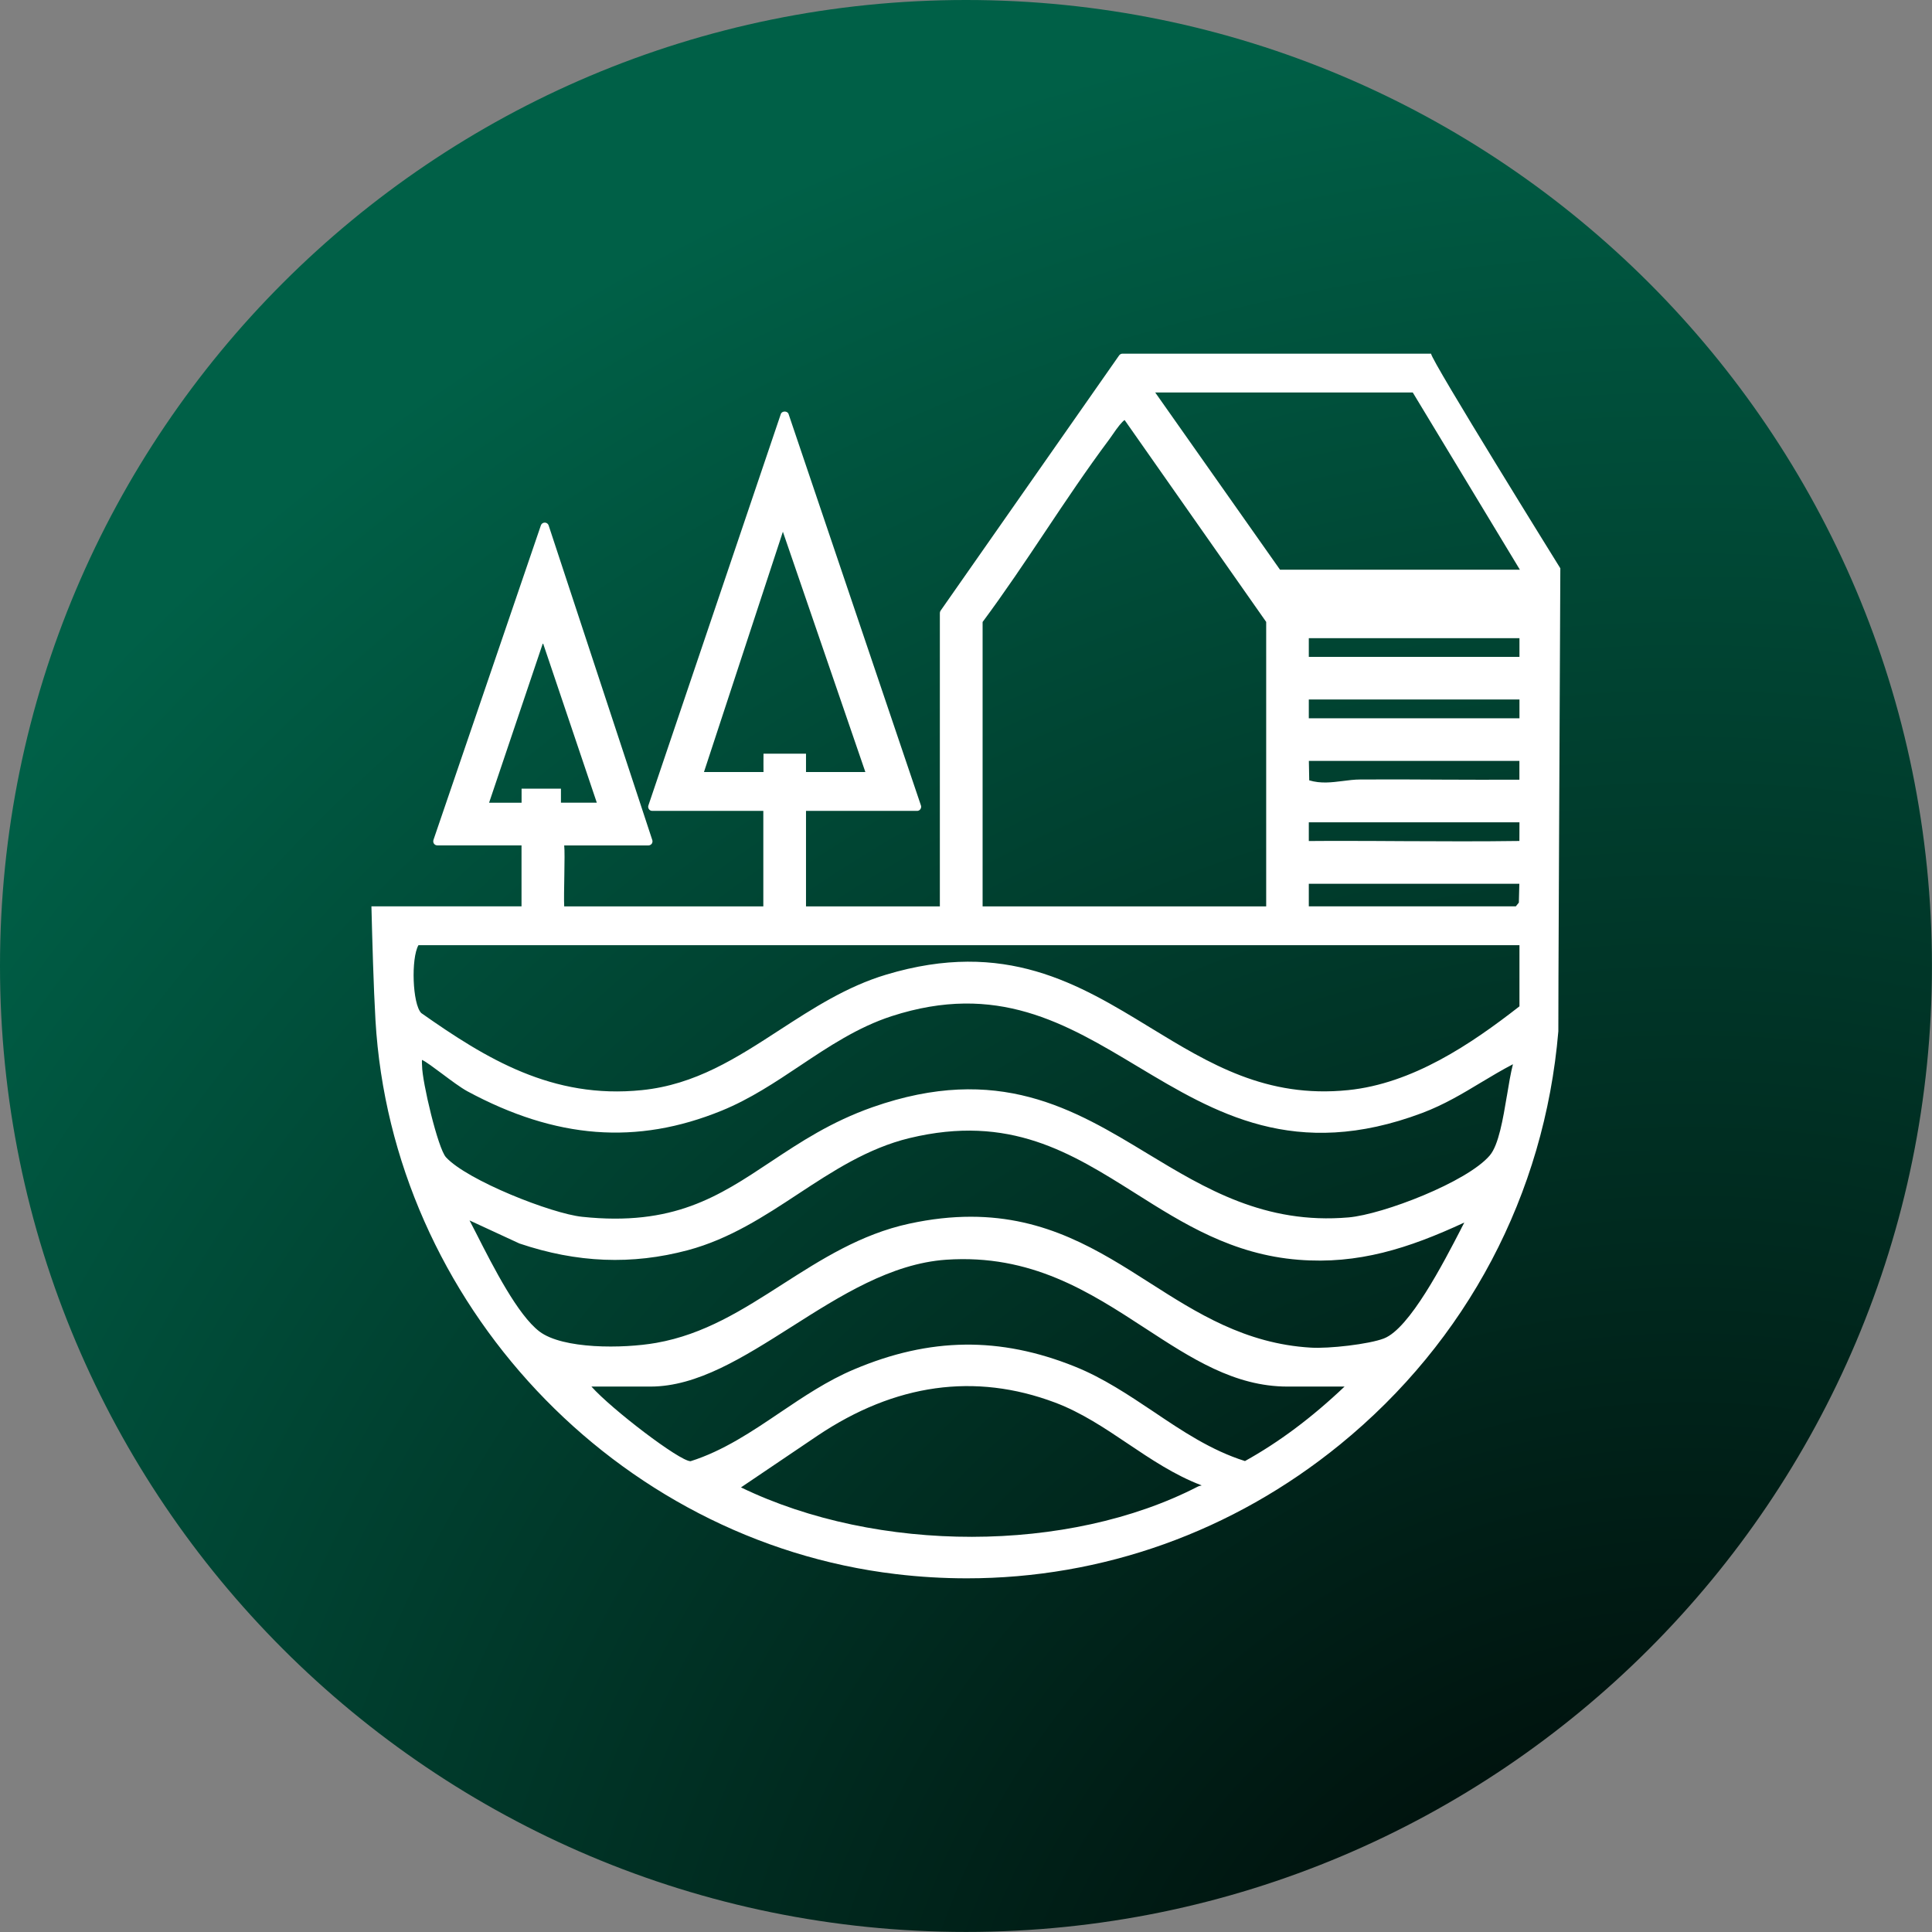
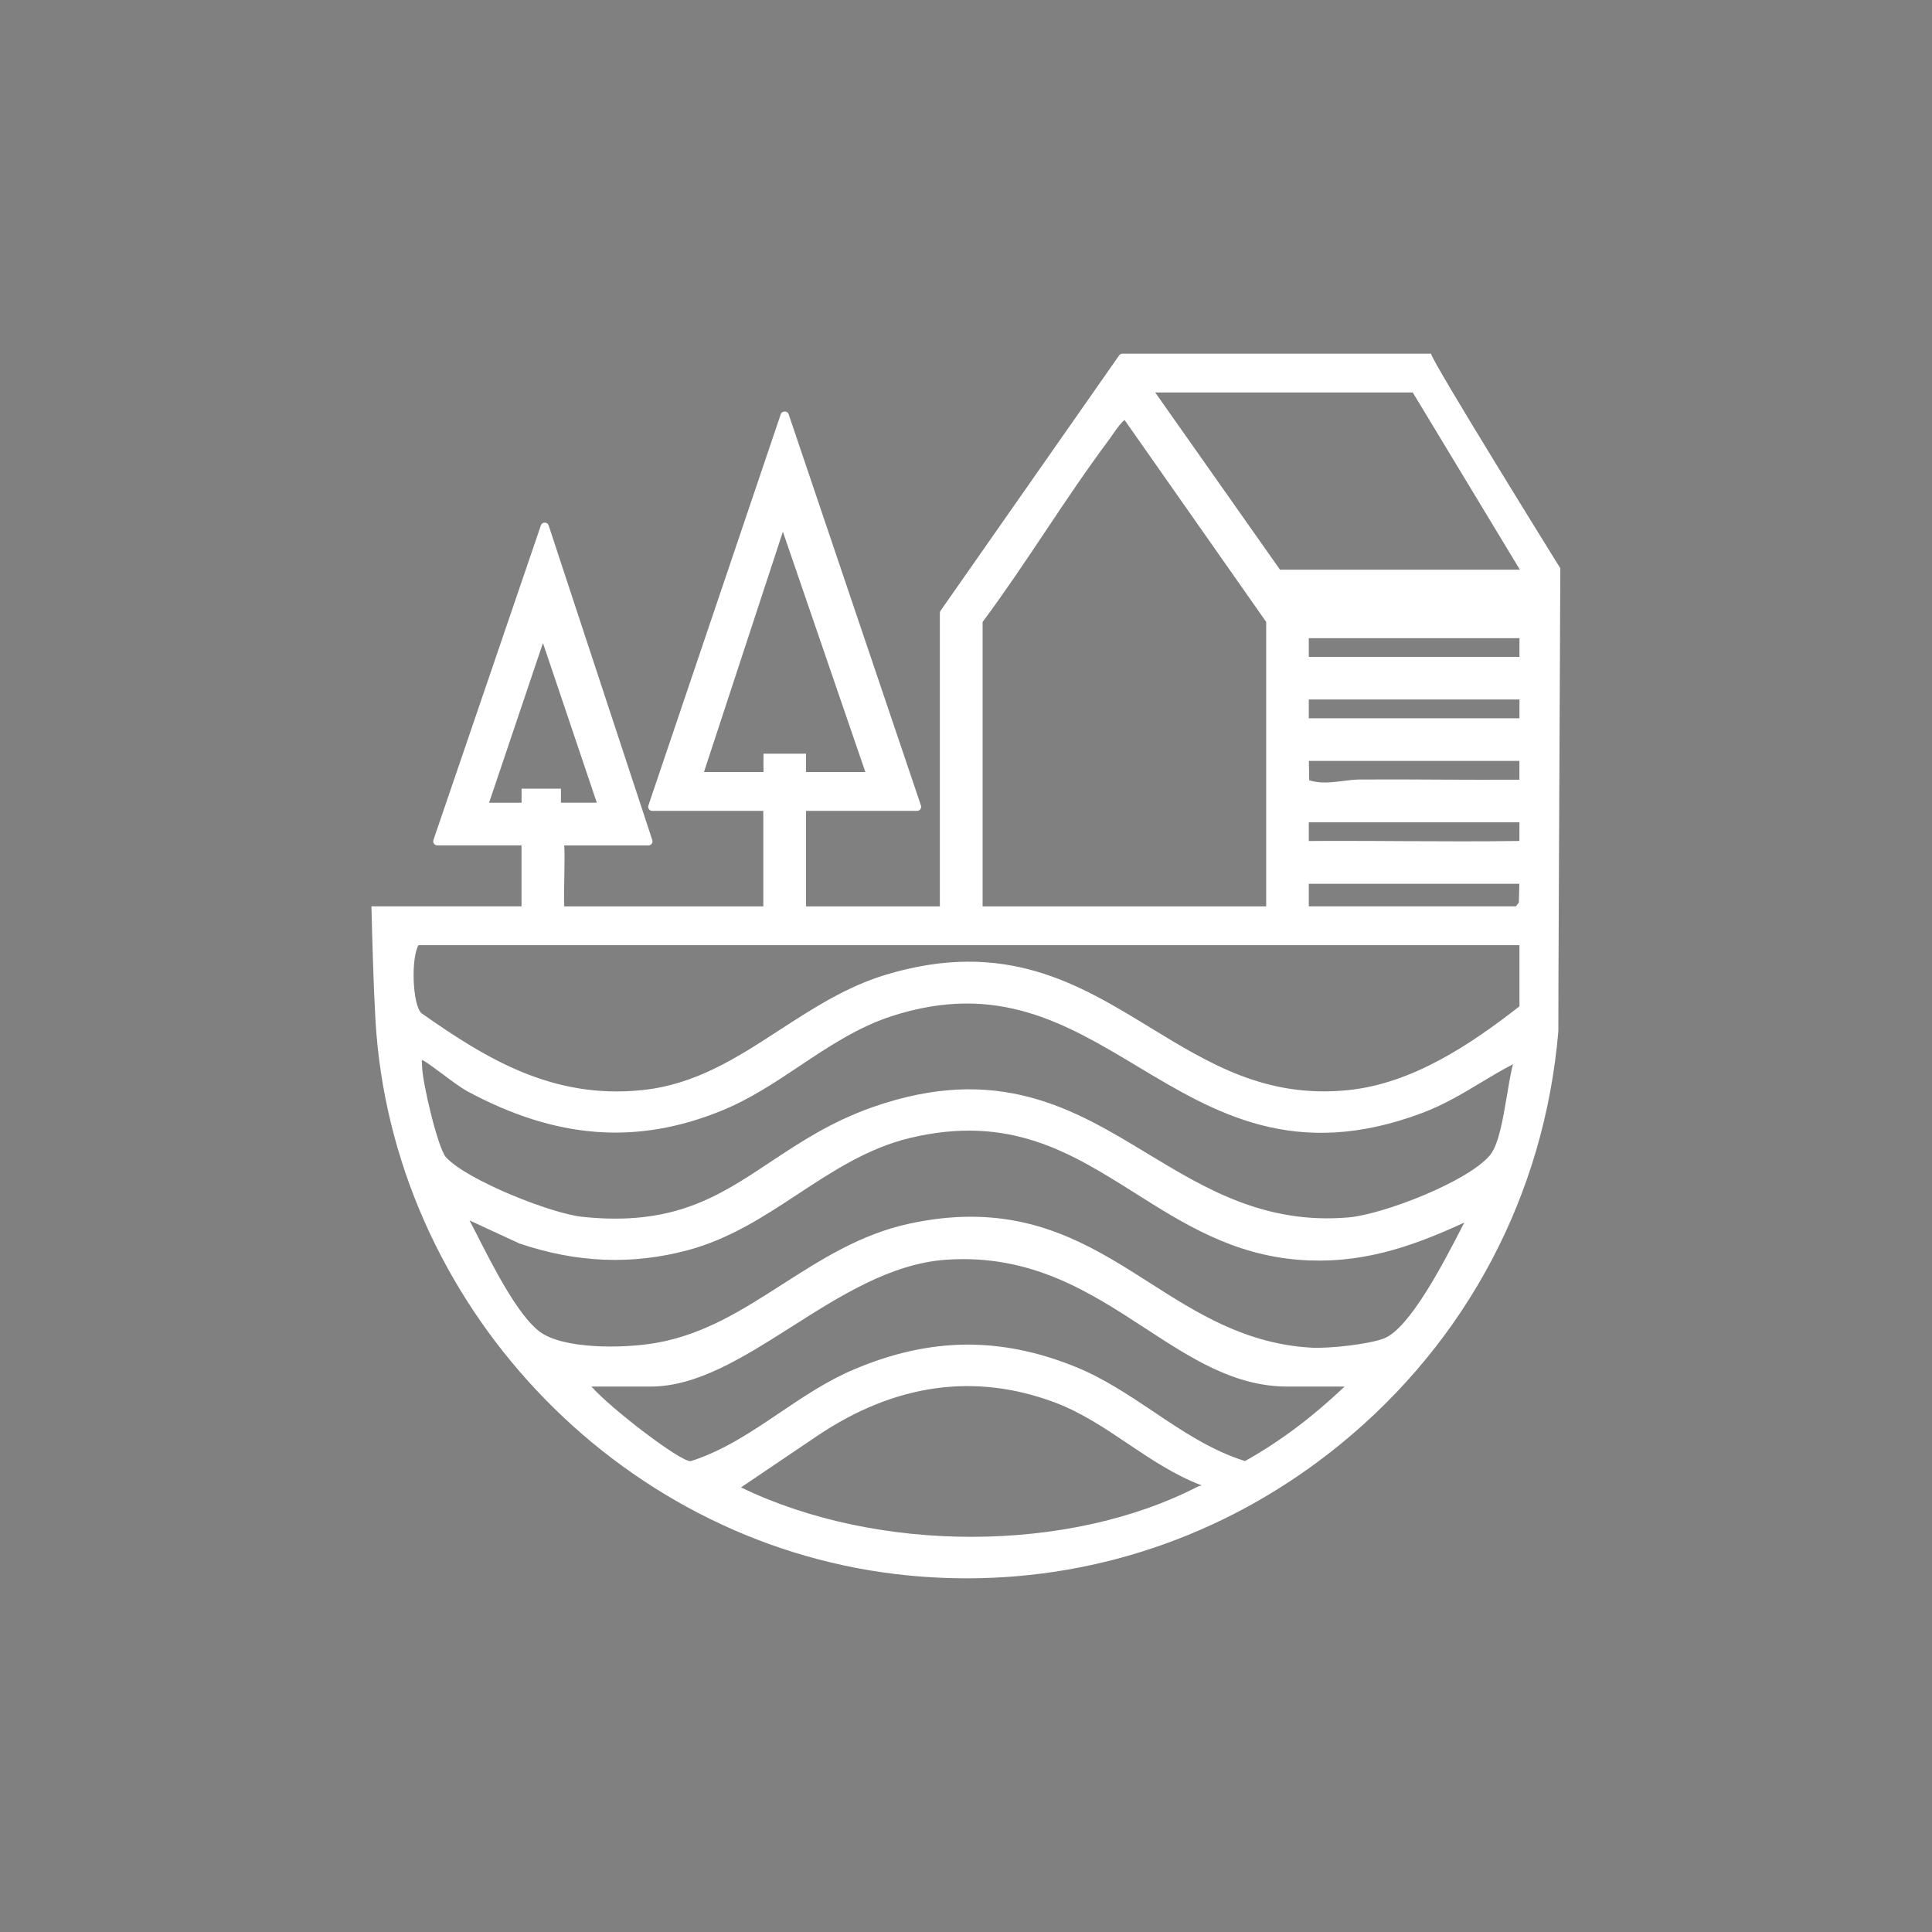
<svg xmlns="http://www.w3.org/2000/svg" width="32" height="32" viewBox="0 0 32 32" fill="none">
  <rect x="0" y="0" width="32" height="32" fill="#808080" stroke="none" />
  <g clip-path="url(#clip0_83_177)">
-     <path d="M16 31.999C24.836 31.999 31.999 24.836 31.999 16C31.999 7.163 24.836 0 16 0C7.163 0 0 7.163 0 16C0 24.836 7.163 31.999 16 31.999Z" fill="url(#paint0_radial_83_177)" />
    <path d="M25.846 9.416C25.846 9.416 23.703 5.967 23.703 5.858H18.591C18.569 5.858 18.549 5.869 18.536 5.887L15.579 10.115C15.572 10.126 15.567 10.139 15.567 10.153V15.013H13.35V13.431H15.19C15.211 13.431 15.232 13.421 15.244 13.403C15.257 13.385 15.261 13.363 15.254 13.342L13.061 6.857C13.042 6.803 12.952 6.803 12.933 6.857L10.739 13.342C10.732 13.363 10.736 13.386 10.749 13.403C10.761 13.421 10.782 13.431 10.803 13.431H12.643V15.013H9.345C9.334 14.815 9.362 14.151 9.345 14.003H10.74C10.761 14.003 10.782 13.992 10.795 13.975C10.807 13.957 10.811 13.934 10.804 13.914L9.087 8.702C9.078 8.674 9.052 8.656 9.023 8.656C8.994 8.656 8.968 8.674 8.959 8.701L7.179 13.913C7.173 13.934 7.176 13.957 7.188 13.974C7.201 13.992 7.221 14.002 7.243 14.002H8.638V15.012H6.152C6.166 15.572 6.187 16.346 6.219 16.898C6.492 21.576 10.197 25.52 14.839 26.072C15.232 26.119 15.624 26.142 16.014 26.142C18.258 26.142 20.417 25.374 22.195 23.926C24.298 22.212 25.582 19.784 25.811 17.082C25.807 17.082 25.835 11.485 25.842 9.847C25.843 9.614 25.844 9.462 25.844 9.416H25.846ZM16.275 10.302C16.636 9.816 16.98 9.303 17.311 8.807C17.65 8.299 18.001 7.775 18.37 7.281C18.384 7.263 18.401 7.237 18.421 7.209C18.515 7.07 18.584 6.985 18.627 6.957L20.972 10.301V15.013H16.275V10.303V10.302ZM11.66 12.787L12.967 8.807L14.333 12.787H13.35V12.483H12.646C12.644 12.552 12.646 12.759 12.646 12.787H11.659H11.66ZM8.101 13.295L8.993 10.65L9.885 13.295H9.291V13.063H8.639V13.296H8.101V13.295ZM19.837 24.624C17.694 25.729 14.533 25.73 12.273 24.636L13.543 23.778C14.826 22.918 16.149 22.733 17.473 23.23C17.91 23.394 18.302 23.657 18.681 23.912C19.062 24.168 19.456 24.433 19.899 24.601C19.899 24.602 19.899 24.604 19.899 24.606C19.882 24.607 19.86 24.612 19.838 24.624H19.837ZM20.619 24.199C20.061 24.024 19.574 23.697 19.104 23.38C18.695 23.107 18.273 22.823 17.801 22.634C16.562 22.136 15.402 22.15 14.149 22.68C13.704 22.867 13.306 23.136 12.92 23.396C12.457 23.709 11.978 24.032 11.439 24.202H11.437C11.256 24.202 10.129 23.34 9.796 22.966H10.773C11.549 22.966 12.307 22.485 13.11 21.976C13.92 21.461 14.758 20.929 15.67 20.865C17.078 20.769 18.042 21.396 18.974 22.004C19.732 22.498 20.447 22.966 21.325 22.966H22.27C21.724 23.484 21.182 23.888 20.62 24.2L20.619 24.199ZM24.206 20.342C23.906 20.923 23.347 22.005 22.922 22.169C22.674 22.265 22.008 22.34 21.711 22.321C20.625 22.257 19.822 21.745 19.045 21.249C18.198 20.708 17.326 20.153 16.08 20.153C15.765 20.153 15.427 20.188 15.059 20.268C14.256 20.442 13.6 20.862 12.967 21.267C12.297 21.697 11.664 22.102 10.871 22.242C10.316 22.34 9.319 22.347 8.934 22.053C8.575 21.778 8.178 21 7.889 20.431C7.849 20.355 7.812 20.281 7.777 20.214L8.603 20.596C9.556 20.918 10.468 20.954 11.393 20.707C12.085 20.522 12.663 20.142 13.222 19.774C13.788 19.402 14.373 19.017 15.066 18.85C16.723 18.451 17.736 19.091 18.809 19.767C19.597 20.265 20.413 20.78 21.51 20.866C22.494 20.944 23.327 20.679 24.254 20.249C24.238 20.279 24.222 20.309 24.205 20.342H24.206ZM24.959 18.149C24.895 18.53 24.823 18.963 24.676 19.137C24.302 19.578 22.906 20.114 22.338 20.164C20.95 20.284 19.962 19.686 19.007 19.108C17.79 18.37 16.532 17.608 14.453 18.338C13.763 18.581 13.257 18.917 12.767 19.242C11.902 19.817 11.154 20.314 9.642 20.154C9.137 20.102 7.739 19.551 7.387 19.168C7.253 19.023 6.991 17.911 6.991 17.655C6.991 17.645 6.991 17.632 6.989 17.618C6.989 17.602 6.987 17.575 6.989 17.556C6.99 17.556 6.993 17.557 6.995 17.558C7.051 17.582 7.189 17.685 7.323 17.785C7.474 17.898 7.631 18.015 7.741 18.075C9.209 18.866 10.548 18.969 11.953 18.396C12.422 18.205 12.843 17.924 13.249 17.653C13.721 17.338 14.208 17.013 14.768 16.831C16.512 16.266 17.646 16.946 18.847 17.667C20.126 18.434 21.448 19.227 23.557 18.434C23.922 18.296 24.229 18.111 24.526 17.932C24.697 17.83 24.872 17.724 25.059 17.627C25.021 17.776 24.99 17.96 24.959 18.151V18.149ZM25.167 16.668C24.361 17.297 23.395 17.948 22.328 18.056C20.973 18.193 20.038 17.622 19.048 17.018C17.868 16.297 16.647 15.551 14.678 16.143C14.024 16.339 13.463 16.703 12.92 17.055C12.199 17.524 11.518 17.966 10.631 18.056C9.149 18.208 8.05 17.534 6.977 16.779C6.831 16.63 6.806 15.874 6.931 15.655H25.167V16.668ZM25.167 11.586V11.897H21.678V11.586H25.167ZM21.678 10.88V10.57H25.167V10.88H21.678ZM25.165 13.929C24.533 13.938 23.886 13.935 23.261 13.932C22.934 13.93 22.606 13.928 22.279 13.928C22.079 13.928 21.878 13.928 21.678 13.93V13.62H25.167L25.166 13.929H25.165ZM25.165 14.638L25.157 14.95L25.107 15.012H21.678V14.638H25.165ZM23.86 12.913C23.416 12.91 22.973 12.908 22.53 12.911C22.432 12.911 22.334 12.924 22.241 12.936C22.054 12.959 21.877 12.982 21.685 12.925L21.679 12.603H25.166V12.914C24.732 12.917 24.296 12.914 23.859 12.913H23.86ZM21.201 9.436L19.134 6.501H23.4L25.174 9.436H21.201Z" fill="white" />
  </g>
  <defs>
    <radialGradient id="paint0_radial_83_177" cx="0" cy="0" r="1" gradientUnits="userSpaceOnUse" gradientTransform="translate(27.843 36.151) scale(36.154)">
      <stop />
      <stop offset="1" stop-color="#006047" />
    </radialGradient>
    <clipPath id="clip0_83_177">
      <rect width="32" height="32" fill="white" />
    </clipPath>
  </defs>
</svg>